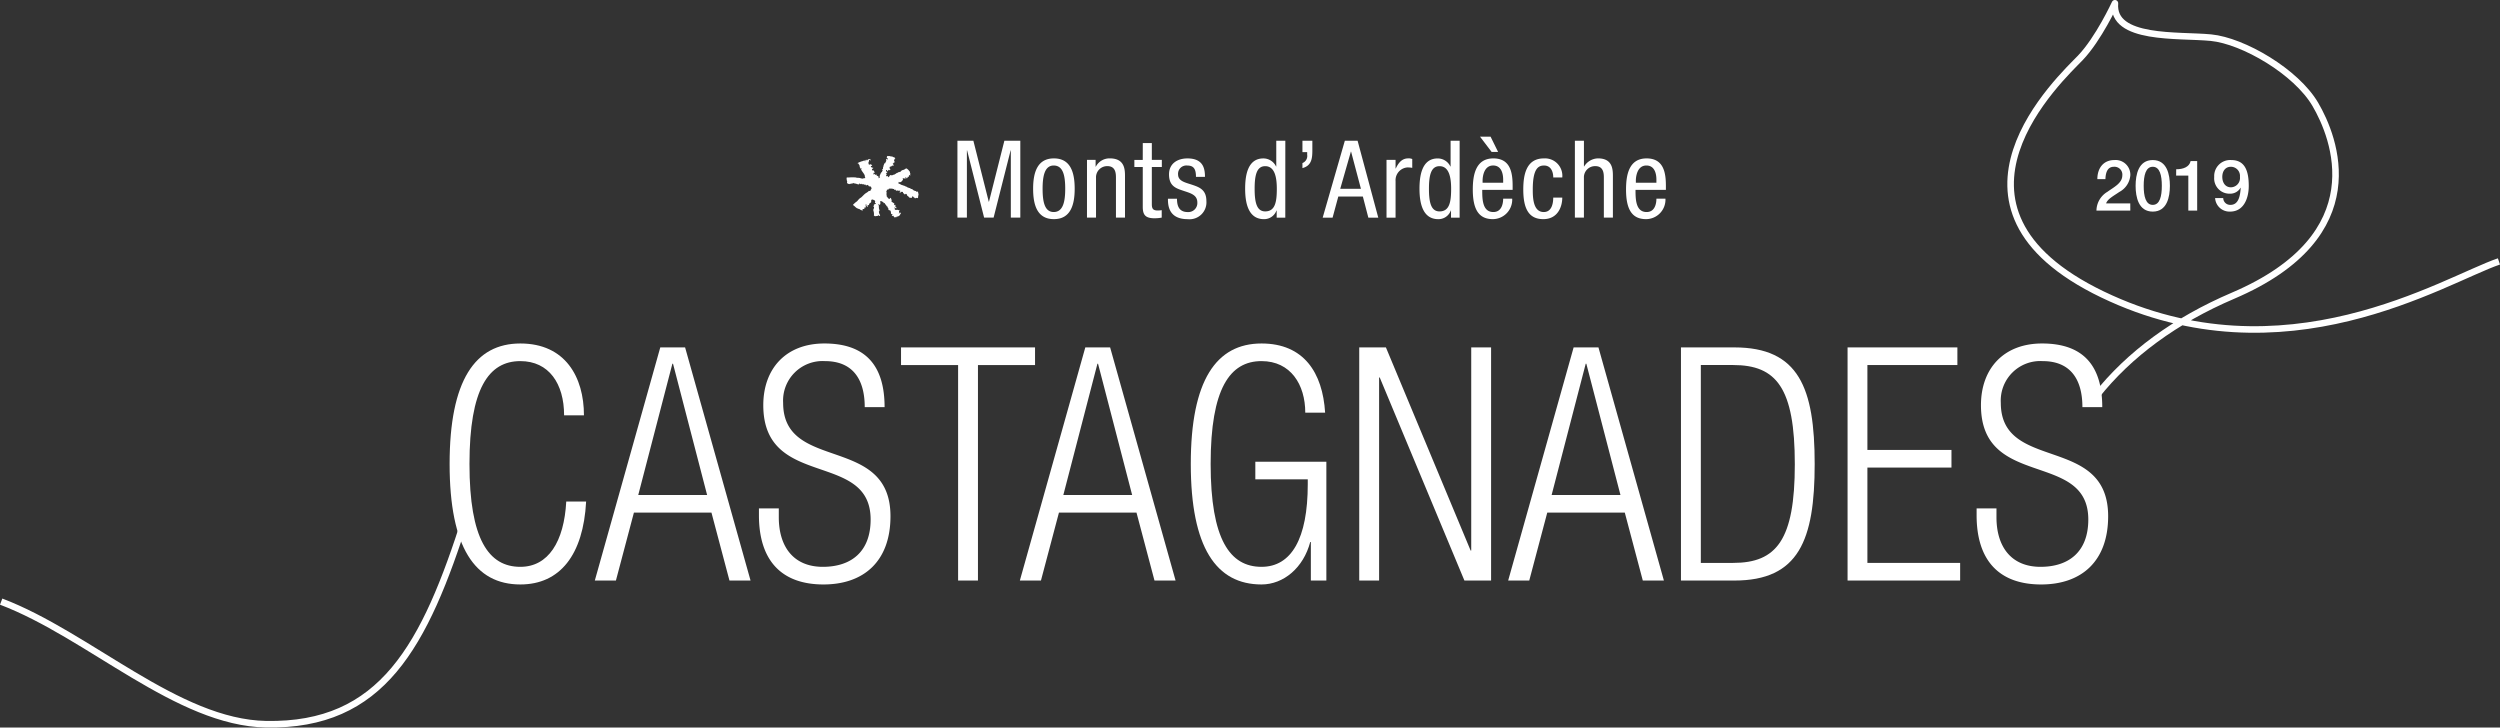
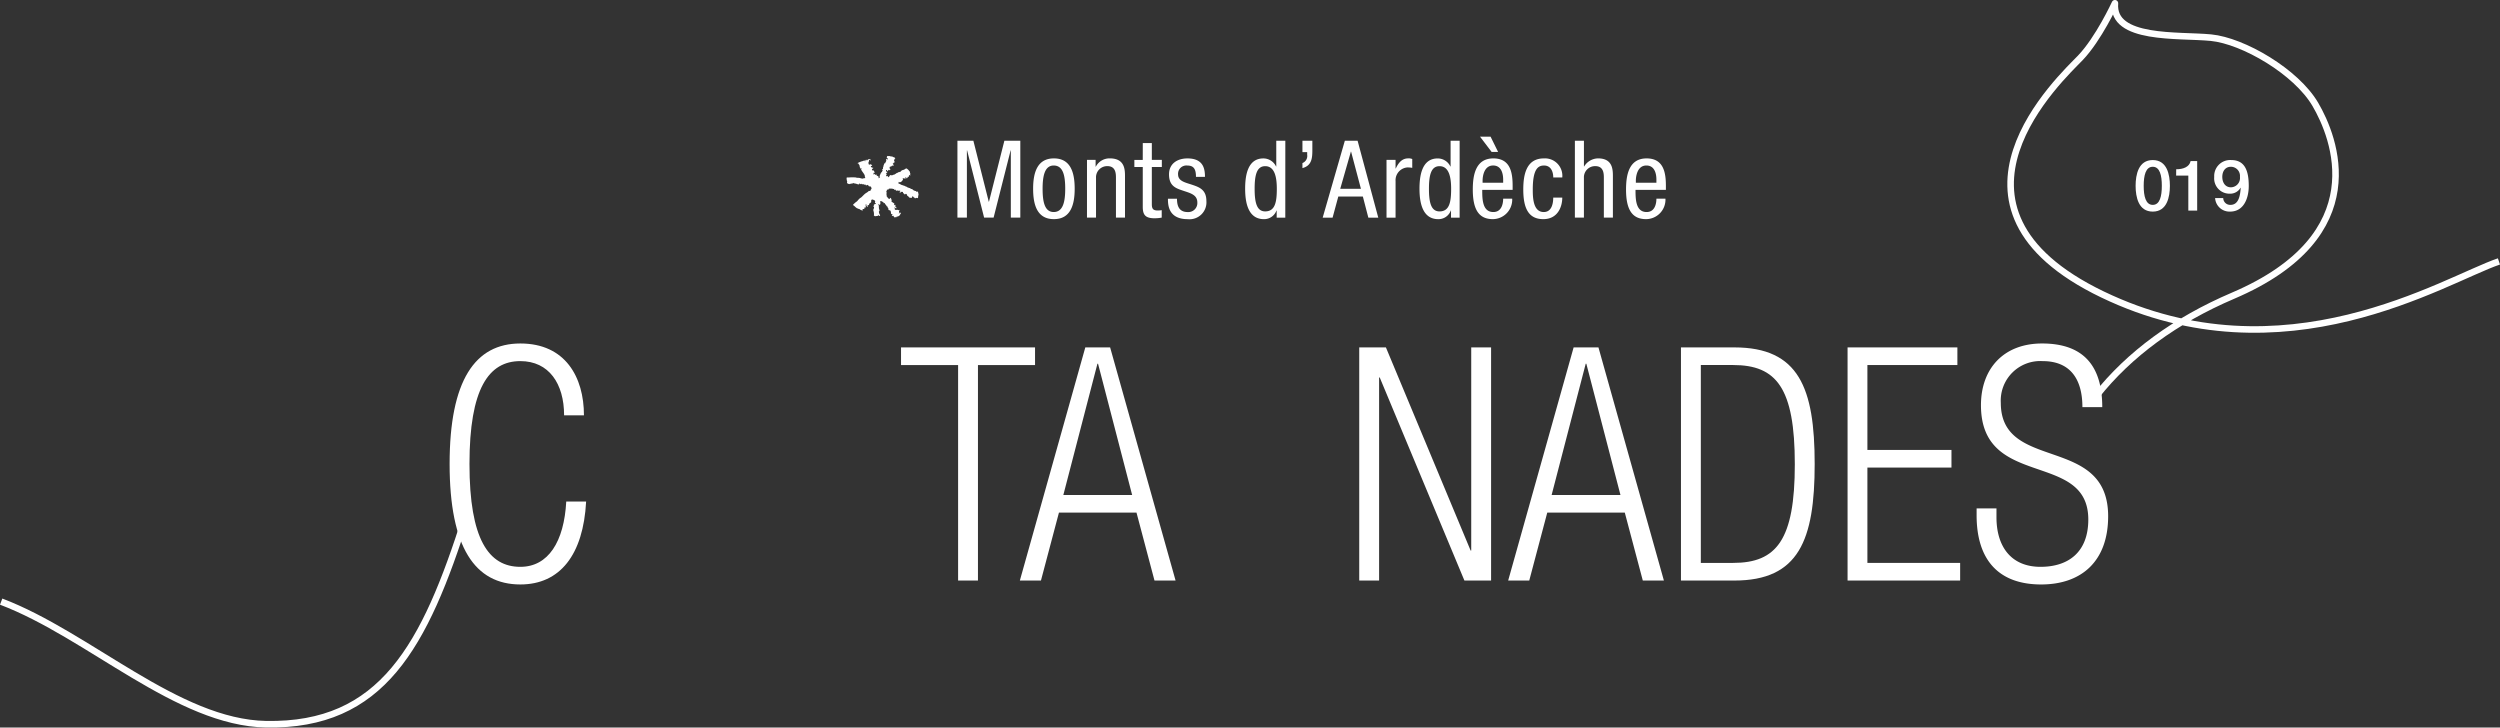
<svg xmlns="http://www.w3.org/2000/svg" width="381.287" height="110.96" viewBox="0 0 381.287 110.96">
  <rect x="0" y="0" width="381.287" height="110.96" fill="#333333" stroke="none" />
  <g id="Groupe_577" data-name="Groupe 577" transform="translate(-7.912 -11.708)">
    <g id="Groupe_573" data-name="Groupe 573" transform="translate(137.05 32.546)">
      <path id="Tracé_1369" data-name="Tracé 1369" d="M121.814,40.418h1.445V30.17h.033l2.594,10.248h1.447l2.594-10.248h.032V40.418h1.447V28.692h-2.431l-2.348,9.3h-.033l-2.348-9.3h-2.431Zm11.546-4.4c0,2.48.623,4.632,3.17,4.632,2.528,0,3.169-2.152,3.169-4.632s-.623-4.631-3.169-4.631c-2.529,0-3.17,2.151-3.17,4.631m3.137,3.548c-1.412,0-1.692-1.644-1.692-3.548s.3-3.546,1.692-3.546c1.479,0,1.757,1.642,1.757,3.546s-.3,3.548-1.757,3.548m5.076.854h1.379V34.342a1.7,1.7,0,0,1,1.74-1.775c1.249,0,1.3,1.1,1.3,1.775v6.076h1.38V34.176c0-1.035,0-2.792-2.316-2.792a2.352,2.352,0,0,0-2.135,1.264h-.032V31.614h-1.313Zm8.506-8.8H148.8V32.7h1.281v6.076c0,1.15.345,1.742,1.774,1.742a5.881,5.881,0,0,0,1.117-.1V39.284a4.429,4.429,0,0,1-.608.049c-.722,0-.9-.278-.9-.985V32.7h1.526V31.614h-1.526V29.052h-1.38Zm9.493,2.579c-.018-1.035-.115-2.809-2.676-2.809-1.529,0-2.81.789-2.81,2.43,0,1.824,1.1,2.137,2.167,2.5s2.152.607,2.152,1.79a1.38,1.38,0,0,1-1.461,1.462c-1.347,0-1.643-.97-1.643-2.036h-1.38c0,.9.033,3.12,3.023,3.12a2.576,2.576,0,0,0,2.842-2.76c0-1.74-1.085-2.117-2.153-2.48-1.084-.36-2.167-.558-2.167-1.593a1.267,1.267,0,0,1,1.43-1.345c1,0,1.3.607,1.3,1.724Zm7.571,1.822c0-2.1.328-3.448,1.609-3.448,1.477,0,1.774,1.74,1.774,3.448,0,2-.248,3.45-1.774,3.45-1.281,0-1.609-1.348-1.609-3.45m4.681-7.324h-1.381v3.926h-.032a2.138,2.138,0,0,0-1.938-1.232c-2.48,0-2.776,2.792-2.776,4.631,0,2.776.789,4.632,2.875,4.632a2,2,0,0,0,1.9-1.314h.033v1.085h1.314Zm2.61,1.74h.723v.394a1.159,1.159,0,0,1-.723,1.266v.772c1.412-.378,1.512-1.494,1.512-2.743V28.692h-1.512Zm3.088,9.986h1.511l.871-3.22h3.745l.837,3.22H186l-3.153-11.727H180.9Zm4.3-10.068h.032l1.5,5.666H180.2Zm5.436,10.068h1.38V34.85a1.956,1.956,0,0,1,1.807-2.085,3.73,3.73,0,0,1,.737.065V31.483a1.378,1.378,0,0,0-.607-.1c-.986,0-1.511.707-1.906,1.543h-.032V31.614h-1.38Zm6.471-4.4c0-2.1.328-3.448,1.609-3.448,1.477,0,1.774,1.74,1.774,3.448,0,2-.246,3.45-1.774,3.45-1.281,0-1.609-1.348-1.609-3.45m4.681-7.324h-1.38v3.926H197a2.137,2.137,0,0,0-1.938-1.232c-2.48,0-2.776,2.792-2.776,4.631,0,2.776.789,4.632,2.875,4.632a2,2,0,0,0,1.9-1.314h.033v1.085h1.314Zm3.5,6.4v-.328c0-.525.165-2.3,1.609-2.3,1.214,0,1.529,1.164,1.529,2.151V35.1Zm4.582,1.084v-.558c0-1.889-.245-4.237-2.939-4.237-2.711,0-3.137,2.544-3.137,4.748,0,3.02.9,4.515,3.055,4.515a2.978,2.978,0,0,0,2.956-3.12h-1.379c0,.657-.181,2.036-1.5,2.036-1.692,0-1.692-2.036-1.692-3.384Zm-4.976-8.113,1.774,2.333h.986l-1.15-2.333Zm12.547,6.225a2.651,2.651,0,0,0-2.809-2.907c-2.71,0-3.138,2.544-3.138,4.748,0,3.02.905,4.515,3.056,4.515,2.2,0,2.891-1.889,2.891-3.284h-1.38c0,.952-.262,2.2-1.444,2.2-1.659,0-1.676-2.3-1.676-3.45,0-3.219.871-3.645,1.724-3.645,1.052,0,1.4.967,1.4,1.822Zm1.922,6.126h1.379V34.342a1.7,1.7,0,0,1,1.74-1.775c1.249,0,1.3,1.1,1.3,1.775v6.076h1.38V34.176c0-1.035,0-2.792-2.266-2.792a2.54,2.54,0,0,0-2.119,1.232h-.033V28.692h-1.379Zm9.3-5.322v-.328c0-.525.164-2.3,1.608-2.3,1.216,0,1.527,1.164,1.527,2.151V35.1Zm4.582,1.084v-.558c0-1.889-.248-4.237-2.941-4.237-2.71,0-3.137,2.544-3.137,4.748,0,3.02.9,4.515,3.056,4.515a2.976,2.976,0,0,0,2.955-3.12h-1.38c0,.657-.18,2.036-1.494,2.036-1.692,0-1.692-2.036-1.692-3.384Z" transform="translate(-104.931 -28.067)" fill="#fff" />
      <path id="Tracé_1370" data-name="Tracé 1370" d="M115.219,30.374a.47.47,0,0,0,.146.064c.077-.037.145.031.222.038.013-.012.018-.012.019-.032.047.032.1.064.145.1.049.009.1.023.147.036.031.013.059.023.087.033-.008.033-.018.068-.026.1h.017c.022.019.065.026.063.056s.009.05.013.072l-.1-.009c-.021.081-.072.133-.078.217s.064.121.073.2c0,.059-.04.092-.045.149-.06,0-.228.036-.235.117l.013,0a.028.028,0,0,1,0,.018c.028,0,.086-.008.082.023h.015a.3.3,0,0,1,0,.049c-.1.086.036.174.028.28-.086-.014-.156-.049-.237-.055-.031.037-.092.092-.1.145-.032-.014-.064-.026-.1-.041a.617.617,0,0,0-.023.083c-.042-.005-.081-.008-.121-.012-.013.068-.06.162-.045.227s.151.123.145.195c-.035.017-.2.112-.2.14l-.053-.005c-.024-.037-.05-.077-.1-.081-.008.064-.022.241-.105.233-.029-.106-.085-.2-.206-.21-.1.28.187.226.169.43-.054,0-.206.014-.213.085.056.035.186.072.128.167-.024.044-.072.055-.087.113s.046.108.041.173l.049,0,0-.017c.018-.006.126-.067.121-.023a1.041,1.041,0,0,0,.209.191V33.61c.04-.038.042-.112.068-.16.01-.029.051-.035.068-.062s.018-.108.04-.115c.051-.006.09.037.141.045.022,0,.049.01.051-.019.226.065.239-.09.439-.078.021,0,.031.01.033-.018a.64.64,0,0,1,.172-.1c.112-.068.185-.174.333-.162a.142.142,0,0,1,.068-.083c.051-.009.109-.018.16-.031l.119-.041c.026.006.055.009.078.013s.033-.1.053-.128.071-.023.1-.033c.019-.033.037-.067.054-.1a.879.879,0,0,0,.088-.017l.1.009c.05-.073.195-.069.2-.085a.391.391,0,0,1,.231-.146c.044-.017.058-.038.109-.027a1.74,1.74,0,0,1,.5.516.657.657,0,0,1,.008.231l.1.008-.005.05h-.014c-.029.015-.071.023-.073.062.028.024.114.185.051.18v.015c-.062-.015-.124-.035-.186-.05a.631.631,0,0,0-.04.269l-.171-.014a.437.437,0,0,1-.036.156c-.062.106-.227.115-.2-.056,0-.023.018-.051-.008-.054v-.017c-.133.029-.083.159-.092.268a.794.794,0,0,0-.187-.035c-.054-.053-.255-.029-.262.045.081.046.055.155.047.245l-.033,0c-.022-.009-.068-.021-.071.013s-.027.069-.042.105a1.847,1.847,0,0,1-.206.159l-.1-.019c-.021.018-.108.068-.1.024-.022-.023-.032-.055-.067-.058-.019.063-.078.164-.046.236s.147.056.219.087c.051.036.1.074.154.109.109.035.217.072.324.106a.8.8,0,0,0,.224.072c.042,0,.053.04.087.056.082.033.168.062.251.094.029.026.062.053.094.077l.124.037c.045.022.09.044.136.063a.671.671,0,0,1,.21.056c.035.028.037.058.032.109l.069.005a.1.1,0,0,1,.1-.023l.172.112.078.081a1.53,1.53,0,0,0,.231.1c.046.018.112.005.15.037a.1.1,0,0,1,.023.086l.069.006a.1.1,0,0,1,.1-.033c.16.028.139.147.168.271a.632.632,0,0,1,.036.233c-.01.035-.024.069-.033.1-.015.063-.021.13-.03.187s.006.1-.017.158a.124.124,0,0,1-.062.054c-.08.021-.136-.036-.21-.035s-.1.085-.178.071c-.056-.012-.058-.073-.1-.1-.072-.062-.186-.045-.174-.176l-.136-.028c-.069.1-.041.105-.051.218l-.037,0c-.137.005-.323.031-.421-.072-.031-.04-.056-.077-.086-.114-.062-.045-.122-.092-.181-.135-.05-.064-.033-.151-.091-.206a.54.54,0,0,0-.064-.046.13.13,0,0,0-.08-.038.244.244,0,0,0,0,.032.268.268,0,0,1-.212.051c-.065-.168-.23-.113-.208-.38-.053.01-.1.022-.158.029s-.1-.051-.165-.056c-.006.087-.046.183-.154.174l0-.018-.019,0c0-.072-.012-.206.087-.2-.008-.05-.024-.139-.088-.144-.108.189-.173.009-.295.009-.051,0-.083.038-.132.045a.209.209,0,0,1-.218-.18c-.074.012-.121.058-.209.05V35.52h-.015c.008-.026.058-.117.027-.119v-.018c-.076.008-.137.046-.221.018-.029-.014-.033-.056-.069-.059-.041-.018-.082.006-.123.01l-.135-.01-.223.009c-.023,0-.032-.013-.035.014a.282.282,0,0,0-.1.164.474.474,0,0,0-.2-.037.5.5,0,0,1-.015.146c-.022.042-.073.062-.077.121a.989.989,0,0,0,.044.2c-.009.072-.018.144-.026.215s.038.155.038.227c-.013.042-.024.09-.04.132a.9.9,0,0,0,.1-.008c0,.042-.006.082-.01.122.027,0,.085.006.082.038.083.127.136.218.305.233.055-.049.088-.16.154-.16.026,0,.033,0,.031.022a1.034,1.034,0,0,1,.137.442c-.01.045-.022.09-.032.132a.537.537,0,0,1,.154.083c.027.009.054.021.082.028.037.024.033.1.087.108a.089.089,0,0,1,.073-.045v.015h.015c0,.058,0,.119.006.174s-.021.09-.032.135c0,.022-.008.015.014.017l0,.017a1.212,1.212,0,0,1,.13-.064c.141-.032.046.226.042.289l.135.012c0,.037-.006.077-.01.119l.1.009c0,.023.006.067-.023.064l0,.018c-.051,0-.1,0-.154,0-.069-.113-.064-.091-.182-.1,0,.05.019.122.077.127-.076.337.215.206.427.223.06,0,.078.063.13.068a.142.142,0,0,1,.127-.056c.009.04.018.08.023.119-.155.056-.019.217-.028.324-.022.005-.046.008-.068.012l-.008.086.047,0v-.017c.037-.017.112-.045.115-.094l.168.014a.716.716,0,0,1-.135.262l-.05.106a.618.618,0,0,1-.483.208c-.071.242-.169.055-.295.045,0,.035-.006.067-.01.1l-.051,0,0-.018h-.017c-.009-.09-.1-.2-.1-.249-.09.009-.158.046-.227-.028a.067.067,0,0,1-.026-.056c.032-.036.062-.071.091-.105.035-.132-.126-.059-.178-.064-.014-.054-.027-.108-.045-.16a.791.791,0,0,0-.062-.332c-.1-.16-.21-.046-.3-.16-.055-.073-.013-.2-.063-.28-.027-.042-.112-.067-.108-.114.032-.01.069-.022.073-.06-.185-.047-.2-.123-.283-.272-.079-.131-.182-.081-.164-.3l-.19.018c0-.035.006-.068.009-.1l-.017,0-.032-.01a.187.187,0,0,0-.032-.017c-.067-.053-.133-.105-.2-.16-.042-.023-.3-.059-.307,0,.085.05.053.186.045.281.082.122-.071.25-.192.239-.028-.09-.132-.086-.14.005.042.037.082.077.121.11.019.05-.01.1-.01.155.006.092.017.183.022.277.013.051.023.1.031.15a1.185,1.185,0,0,1,.053.123.205.205,0,0,1-.027.109c-.008.029-.028.086-.071.082a1.373,1.373,0,0,0,.071.358c.009.028.121.208.121.208-.008.086-.091.173-.182.113-.053-.035-.051-.115-.124-.123-.013.041-.021.1-.054.126,0,0-.427.058-.444.056v-.018a.247.247,0,0,0-.149-.064,1.81,1.81,0,0,0-.027-.618.9.9,0,0,1-.059-.248c0-.146.114-.244.11-.383-.009-.038-.018-.074-.029-.113s-.064-.018-.062-.053h-.014c0-.018,0-.033.005-.053.036-.022.073-.131.112-.128-.014-.033-.045-.065-.041-.108.109-.017.182-.091.3-.088v-.019h.017l.005-.05a.291.291,0,0,0-.168-.068,1.02,1.02,0,0,0,.044-.283c-.023-.117-.112-.137-.205-.183-.113-.053-.215-.121-.344-.038-.014.023-.028.045-.041.068-.038.106.013.21-.036.313-.037.068-.13.092-.186.133a.514.514,0,0,0-.136.309l-.2-.018c0,.032.044.277-.008.272v.017a.341.341,0,0,1-.19-.36c0-.023.015-.046-.015-.05v-.018c-.155.056-.06.244-.064.357-.013.062-.024.124-.033.183l-.051,0c-.013-.015-.076-.082-.079-.04h-.018c-.023.083-.038.169-.058.253-.09-.009-.272-.031-.264.094,0,.051.041.082.036.144a1.6,1.6,0,0,1-.4-.159c-.036-.028-.067-.05-.1-.077s-.1-.022-.147-.035-.088-.042-.133-.062l-.108-.036a1.989,1.989,0,0,1-.344-.291c-.064-.05-.132-.1-.2-.15a.16.16,0,0,1-.036-.112c.114-.1.224-.208.339-.312a3.6,3.6,0,0,0,.326-.25c.019-.033.042-.068.064-.1s.068-.062.1-.094c.019-.031.04-.055.058-.083.064-.056.13-.108.194-.164.04-.023.08-.044.122-.065.218-.185.407-.413.632-.6a2.778,2.778,0,0,1,.267-.172c.06-.044.121-.083.181-.123.044-.038.063-.094.118-.119l.221-.005c.024-.058.046-.114.068-.172.047-.078.127-.109.121-.222-.014-.042-.031-.088-.045-.13a.22.22,0,0,0-.088-.136c-.08-.046-.26-.009-.3-.077-.021-.031-.13-.219-.133-.19a.5.5,0,0,1-.317.074c0-.04.006-.08.01-.118l-.051-.005c-.019.029-.05.081-.092.077a.284.284,0,0,0-.246-.124c-.015.033-.028.083-.074.08,0-.024.019-.085-.012-.087v-.015c-.049.006-.095.036-.149.015s-.056-.068-.1-.072a.259.259,0,0,1-.182.085c0-.054-.024-.151-.106-.1-.024.013-.01.086-.012.112h-.015l0,.017a1.439,1.439,0,0,1-.339-.064,1.034,1.034,0,0,1-.1-.047c-.083-.012-.167-.026-.25-.038-.058-.013-.1-.074-.146-.078-.033.051-.085.11-.153.082-.022-.012-.028-.028-.06-.031a.4.4,0,0,1-.331.073c-.049.105-.1.037-.177.022-.038-.005-.155.017-.15-.035a.147.147,0,0,0-.113-.078c0-.05-.005-.1-.009-.155.012-.038.022-.076.033-.115a.2.2,0,0,1-.054-.194.355.355,0,0,1-.038-.209c0-.047-.023-.122.014-.163s.071-.028.113-.036l.183.009a6.284,6.284,0,0,1,1.139,0c.018.013.05.013.047.044.1-.008.7.005.693.126l.05.006c.113-.13.14.012.241.021.088-.118.2-.071.331-.1.018,0,.021,0,.022-.023l.018,0c-.015-.059-.059-.109-.074-.167,0-.058,0-.108,0-.163-.032-.081-.067-.159-.1-.241-.087-.146-.477-.628-.467-.757.022-.013.05-.046.073-.044,0-.031-.005-.06-.009-.087l-.053-.005c-.014.029-.031.067-.072.063-.044-.092-.106-.163-.141-.259-.017-.1-.035-.189-.053-.285-.033-.087-.124-.126-.132-.224,0-.022,0-.018-.018-.019v-.015c-.035,0-.068.005-.1.005V31.5h-.017l0-.054a2.986,2.986,0,0,1,.571-.244.424.424,0,0,1,.194-.047,1.24,1.24,0,0,1,.3-.112v.015h.019c0,.028-.022.1.009.106v.015l.049.005a1.047,1.047,0,0,0,.035-.185h.017v-.021a1.279,1.279,0,0,1,.176-.033c0,.04,0,.08.006.121a.341.341,0,0,0,.05,0c.08-.217.581-.355.55,0-.078-.037-.137-.1-.231-.109-.014.087-.021.171-.04.251a1.356,1.356,0,0,1-.064.139.314.314,0,0,0,.014.136c0,.04,0,.074,0,.112.019.073.16.1.228.106.086.009.054-.124.13-.119.018.177.2.088.18.308l-.051,0a.08.08,0,0,0-.136.065c.015.135.181.2.3.208.018,0,.035-.009.053-.012l-.012.133c-.026,0-.085-.018-.087.012-.056.06-.153.227-.018.269.062.022.121-.023.177.013a.619.619,0,0,1,.16.382c-.05-.013-.1-.021-.151-.032a1.78,1.78,0,0,1-.04.253l.05.005c.024-.031.185-.13.178-.05,0,.036,0,.08.005.118l.1.009c.019-.053.042-.114.113-.108.006.315.317.224.357.413,0,.06-.006.122-.012.182l.069.006a.114.114,0,0,1,.105-.044c0-.1,0-.194,0-.289a1.119,1.119,0,0,1,.1-.255c.017-.049.031-.1.047-.149a.093.093,0,0,1,.083-.027.787.787,0,0,1,.027-.16c.029-.038.083-.005.109-.047s-.008-.1-.005-.139c.059-.013.126-.041.132-.109l-.136-.012.008-.085a.182.182,0,0,0,.126-.109c.038-.08,0-.167.026-.24.015-.038.033-.078.05-.118s.013-.1.021-.147a1.544,1.544,0,0,0,.118-.337c.045,0,.094,0,.137-.006.021-.174.117-.218.154-.365s-.085-.159.023-.3a.055.055,0,0,1,.056-.021c0,.054.023.124.09.13a.288.288,0,0,0,.071-.2c-.2-.042-.147-.081-.133-.254.031-.019.054-.1.078-.095v-.017a2.177,2.177,0,0,0,.308.027h.019v-.019" transform="translate(-108.649 -27.418)" fill="#fff" />
    </g>
    <g id="Groupe_574" data-name="Groupe 574" transform="translate(327.651 36.118)">
-       <path id="Tracé_1371" data-name="Tracé 1371" d="M262.438,38.563h-5.164a3.393,3.393,0,0,1,1.665-2.862c.982-.713,2.257-1.307,2.28-2.484a1.2,1.2,0,0,0-1.276-1.34c-.971,0-1.263.832-1.3,1.89h-1.231c0-1.674.918-2.915,2.6-2.915a2.247,2.247,0,0,1,2.431,2.321,3.167,3.167,0,0,1-1.686,2.549c-.875.605-1.792,1.07-2.008,1.739h3.683Z" transform="translate(-257.274 -30.852)" fill="#fff" />
      <path id="Tracé_1372" data-name="Tracé 1372" d="M267.16,34.783c0,1.717-.444,3.932-2.614,3.932s-2.615-2.215-2.615-3.932.442-3.931,2.615-3.931S267.16,33.065,267.16,34.783Zm-1.231,0c0-1.576-.3-2.906-1.382-2.906s-1.382,1.33-1.382,2.906.3,2.906,1.382,2.906S265.929,36.36,265.929,34.783Z" transform="translate(-255.958 -30.852)" fill="#fff" />
      <path id="Tracé_1373" data-name="Tracé 1373" d="M266.758,32.222c1.036.012,2.02-.345,2.2-1.253h1V38.53h-1.35V33.194h-1.858Z" transform="translate(-254.595 -30.819)" fill="#fff" />
      <path id="Tracé_1374" data-name="Tracé 1374" d="M272.654,36.652a1.058,1.058,0,0,0,1.1,1.036c1.34,0,1.491-1.6,1.567-2.592l-.022-.022a1.816,1.816,0,0,1-1.631.907,2.331,2.331,0,0,1-2.388-2.549,2.442,2.442,0,0,1,2.6-2.58c2.139,0,2.667,1.749,2.667,3.952,0,1.8-.713,3.91-2.852,3.91a2.2,2.2,0,0,1-2.279-2.062Zm-.142-3.23c0,.821.422,1.588,1.32,1.588a1.417,1.417,0,0,0,1.371-1.588,1.392,1.392,0,0,0-1.371-1.545C272.933,31.877,272.511,32.6,272.511,33.422Z" transform="translate(-253.318 -30.852)" fill="#fff" />
    </g>
    <g id="Groupe_575" data-name="Groupe 575" transform="translate(76.485 64.094)">
      <path id="Tracé_1375" data-name="Tracé 1375" d="M82.242,76.77c-.426,8.118-3.976,12.65-10.032,12.65-6.907,0-10.788-5.627-10.788-18.377S65.3,52.667,72.21,52.667c6.861,0,9.7,5.13,9.7,10.956H78.882c0-4.831-2.319-8.267-6.672-8.267-4.825,0-7.759,4.183-7.759,15.687s2.934,15.688,7.759,15.688c4.26,0,6.672-3.834,7-9.961Z" transform="translate(-61.422 -52.667)" fill="#fff" />
-       <path id="Tracé_1376" data-name="Tracé 1376" d="M88.674,53.133h3.786l9.982,35.558H99.226L96.481,78.333H84.652L81.908,88.691H78.69Zm7.144,22.51-5.2-20.02H90.52l-5.205,20.02Z" transform="translate(-56.545 -52.535)" fill="#fff" />
-       <path id="Tracé_1377" data-name="Tracé 1377" d="M114.344,62.378c0-4.382-1.94-7.021-6.057-7.021A6.028,6.028,0,0,0,101.9,61.73c0,10.608,16.371,4.782,16.371,17.282,0,6.873-4.069,10.408-10.221,10.408-6.339,0-9.841-3.586-9.841-10.557V77.817h3.029v1.344c0,4.532,2.27,7.57,6.719,7.57,4.258,0,7.287-2.242,7.287-7.22,0-10.56-16.371-4.533-16.371-17.431,0-5.579,3.454-9.413,9.322-9.413,6.293,0,9.178,3.387,9.178,9.711Z" transform="translate(-51.033 -52.667)" fill="#fff" />
      <path id="Tracé_1378" data-name="Tracé 1378" d="M123.812,55.822h-8.705V53.133h20.439v2.689H126.84V88.691h-3.028Z" transform="translate(-46.26 -52.535)" fill="#fff" />
      <path id="Tracé_1379" data-name="Tracé 1379" d="M139.221,53.133h3.786l9.982,35.558h-3.216l-2.744-10.358H135.2l-2.744,10.358h-3.218Zm7.144,22.51-5.2-20.02h-.095l-5.2,20.02Z" transform="translate(-42.269 -52.535)" fill="#fff" />
-       <path id="Tracé_1380" data-name="Tracé 1380" d="M159.41,73.383V70.7h10.834V88.823h-2.365V82.945h-.095c-1.04,3.936-4.068,6.475-7.429,6.475-6.908,0-10.788-5.627-10.788-18.377s3.879-18.376,10.788-18.376c6.435,0,9.322,4.432,9.7,10.557h-3.028c0-4.282-2.224-7.868-6.672-7.868-4.826,0-7.76,4.183-7.76,15.687s2.934,15.688,7.76,15.688c4.542,0,7.052-4.282,7.052-12.6v-.748Z" transform="translate(-36.527 -52.667)" fill="#fff" />
      <path id="Tracé_1381" data-name="Tracé 1381" d="M169.6,53.133h4.068l12.918,30.976h.095V53.133h3.028V88.691h-4.069L172.723,57.715h-.094V88.691H169.6Z" transform="translate(-30.869 -52.535)" fill="#fff" />
      <path id="Tracé_1382" data-name="Tracé 1382" d="M197.295,53.133h3.786l9.982,35.558h-3.218L205.1,78.333H193.273l-2.746,10.358h-3.216Zm7.144,22.51-5.205-20.02h-.094l-5.2,20.02Z" transform="translate(-25.867 -52.535)" fill="#fff" />
      <path id="Tracé_1383" data-name="Tracé 1383" d="M207.862,53.133H216c9.843,0,12.255,6.175,12.255,17.778S225.843,88.691,216,88.691h-8.138ZM210.891,86h4.921c6.624,0,9.414-3.486,9.414-15.04,0-11.653-2.791-15.139-9.414-15.139h-4.921Z" transform="translate(-20.063 -52.535)" fill="#fff" />
      <path id="Tracé_1384" data-name="Tracé 1384" d="M227.675,53.133h16.749v2.689H230.7V68.771h12.822V71.46H230.7V86h14.146v2.689H227.675Z" transform="translate(-14.467 -52.535)" fill="#fff" />
      <path id="Tracé_1385" data-name="Tracé 1385" d="M259.158,62.378c0-4.382-1.94-7.021-6.057-7.021a6.028,6.028,0,0,0-6.388,6.374c0,10.608,16.371,4.782,16.371,17.282,0,6.873-4.069,10.408-10.221,10.408-6.339,0-9.841-3.586-9.841-10.557V77.817h3.029v1.344c0,4.532,2.27,7.57,6.719,7.57,4.258,0,7.287-2.242,7.287-7.22,0-10.56-16.371-4.533-16.371-17.431,0-5.579,3.454-9.413,9.322-9.413,6.293,0,9.178,3.387,9.178,9.711Z" transform="translate(-10.133 -52.667)" fill="#fff" />
    </g>
    <g id="Groupe_576" data-name="Groupe 576" transform="translate(8.089 12.208)">
      <path id="Tracé_1386" data-name="Tracé 1386" d="M79.009,73.132c-6.32,19.96-12.82,32.143-30.513,31.823-13.527-.244-27.005-13.613-40.407-18.7" transform="translate(-8.089 4.999)" fill="none" stroke="#fff" stroke-width="1" />
      <path id="Tracé_1387" data-name="Tracé 1387" d="M260.121,72.086c5.019-6.349,12.083-11.528,20.868-15.279,21.6-9.222,15.47-24.2,12.55-29.183s-10.988-9.69-15.92-10.174-15.128.424-14.643-5.243c0,0-2.479,5.405-5.282,8.333s-24.374,22.72,3.384,36.076,52.081-2.175,60.465-5.039" transform="translate(59.405 -12.208)" fill="none" stroke="#fff" stroke-linejoin="round" stroke-width="1" />
    </g>
  </g>
</svg>